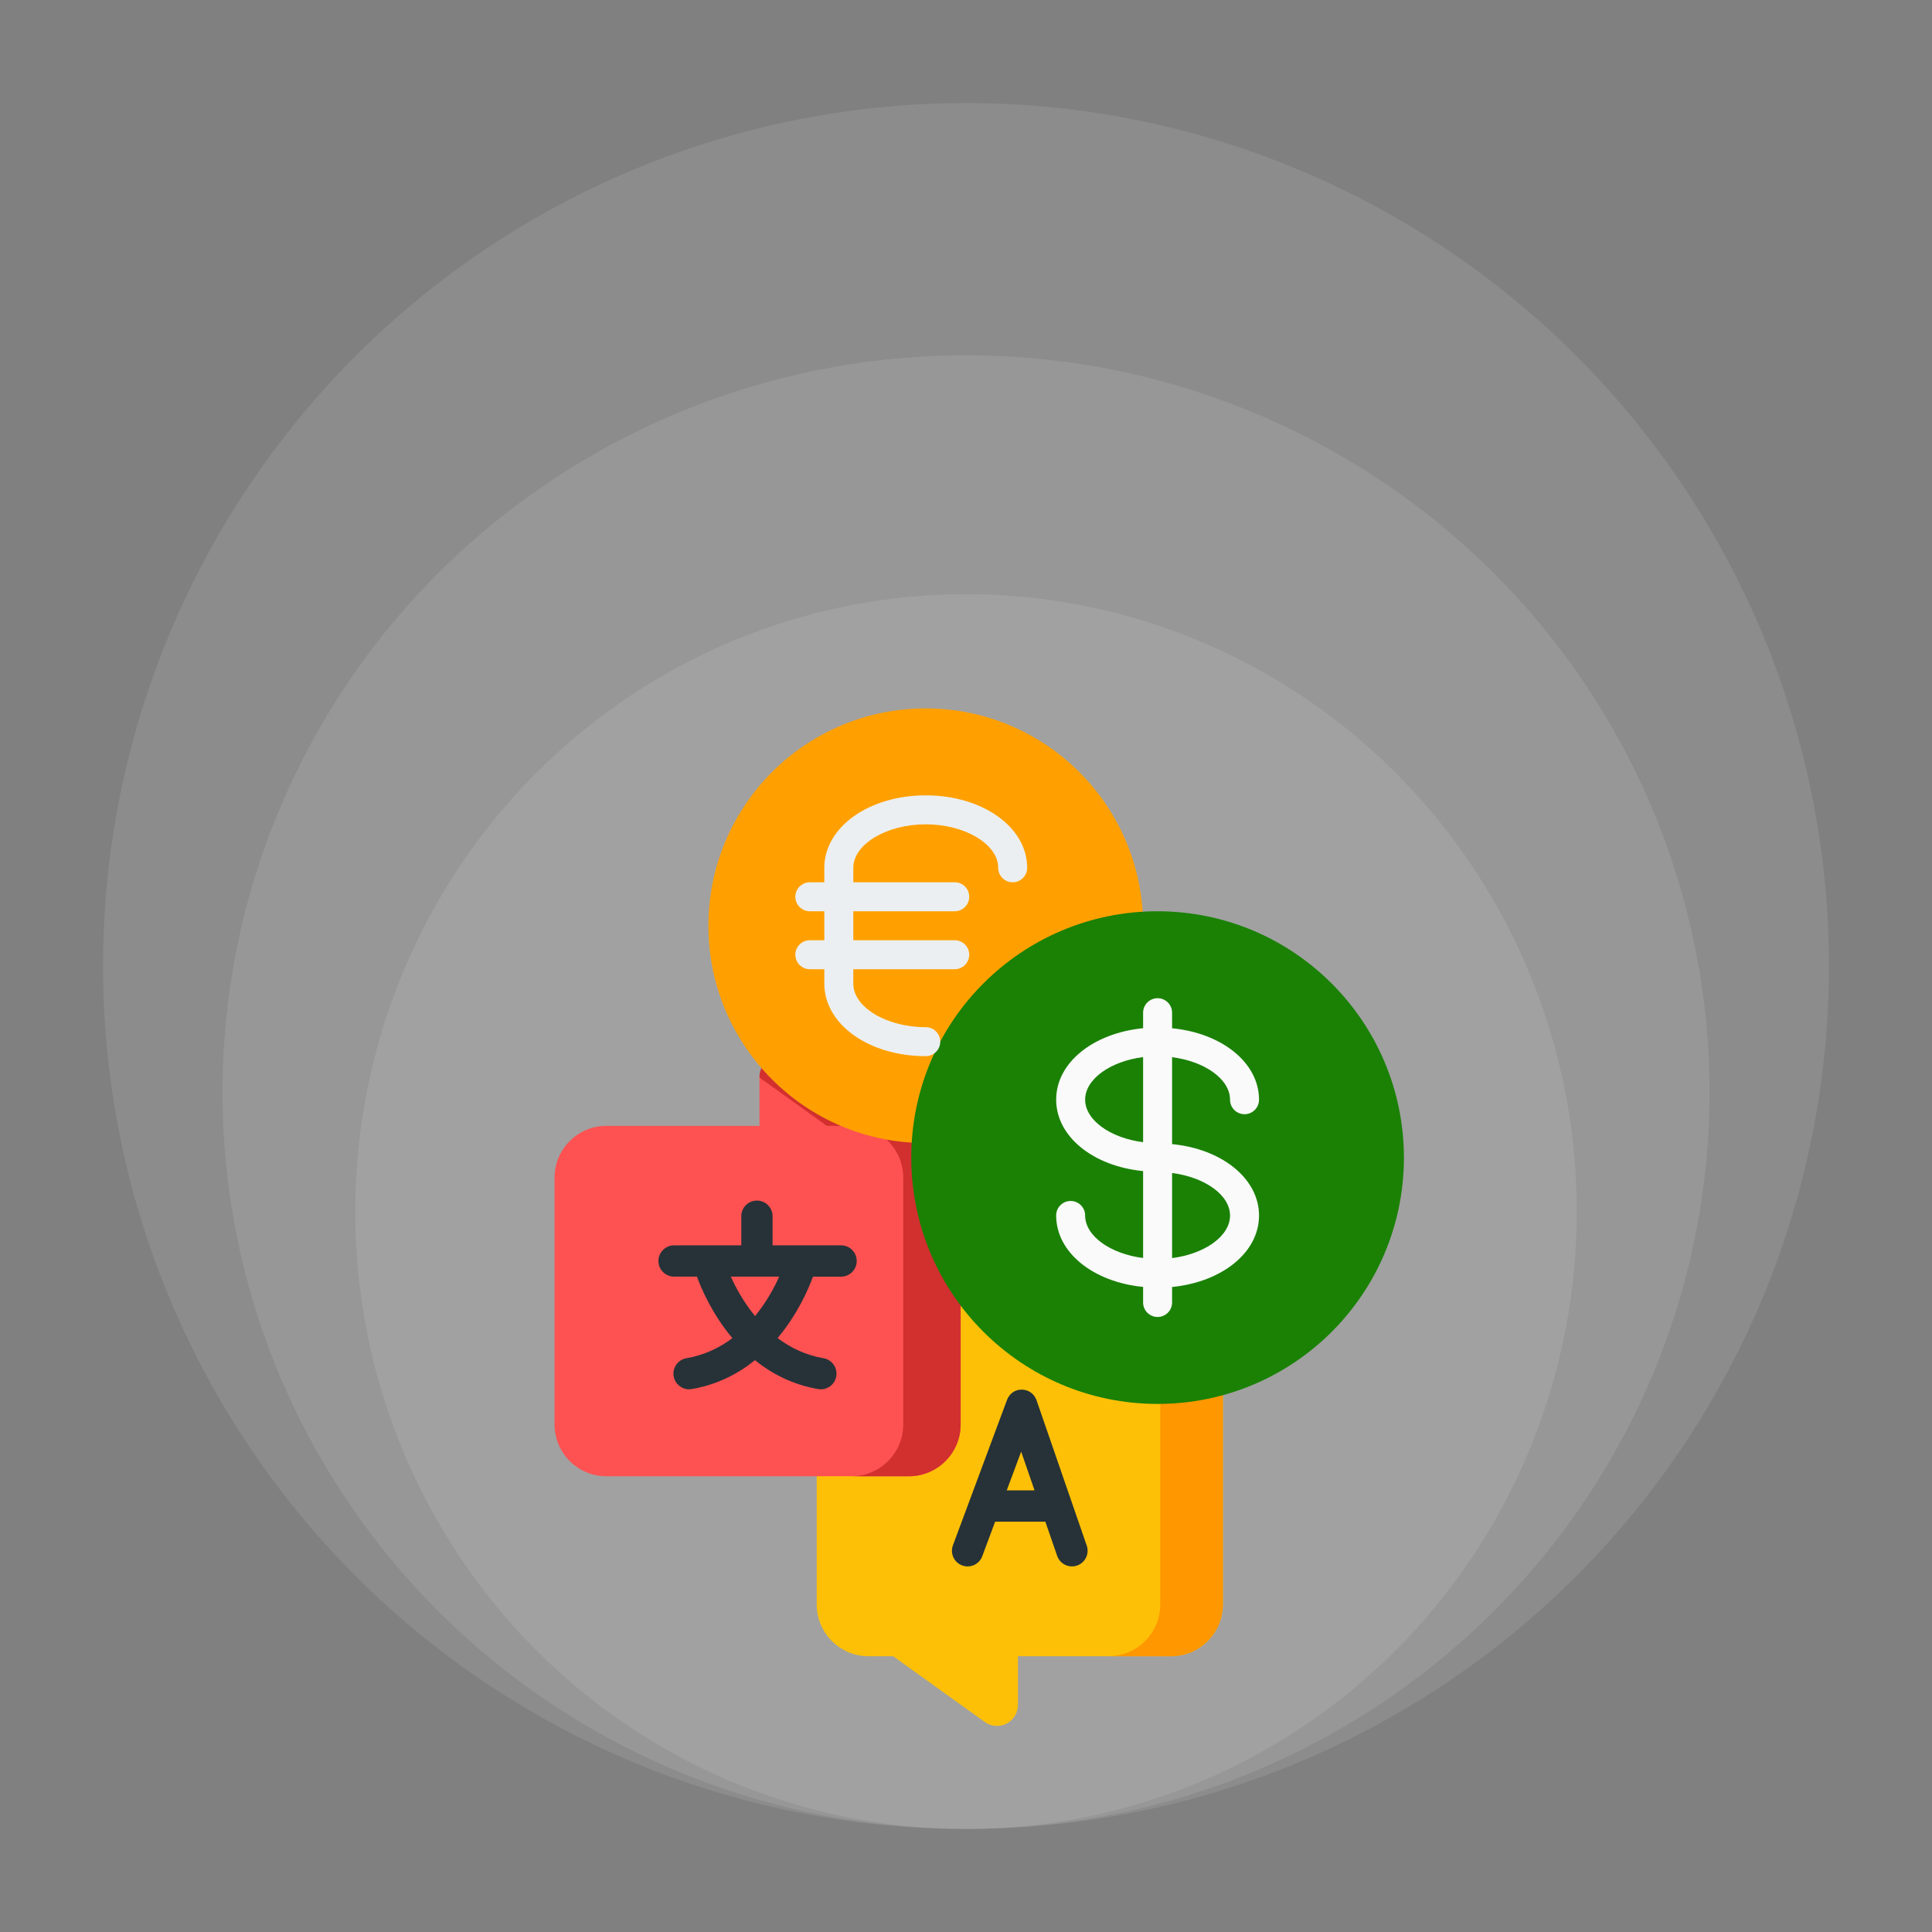
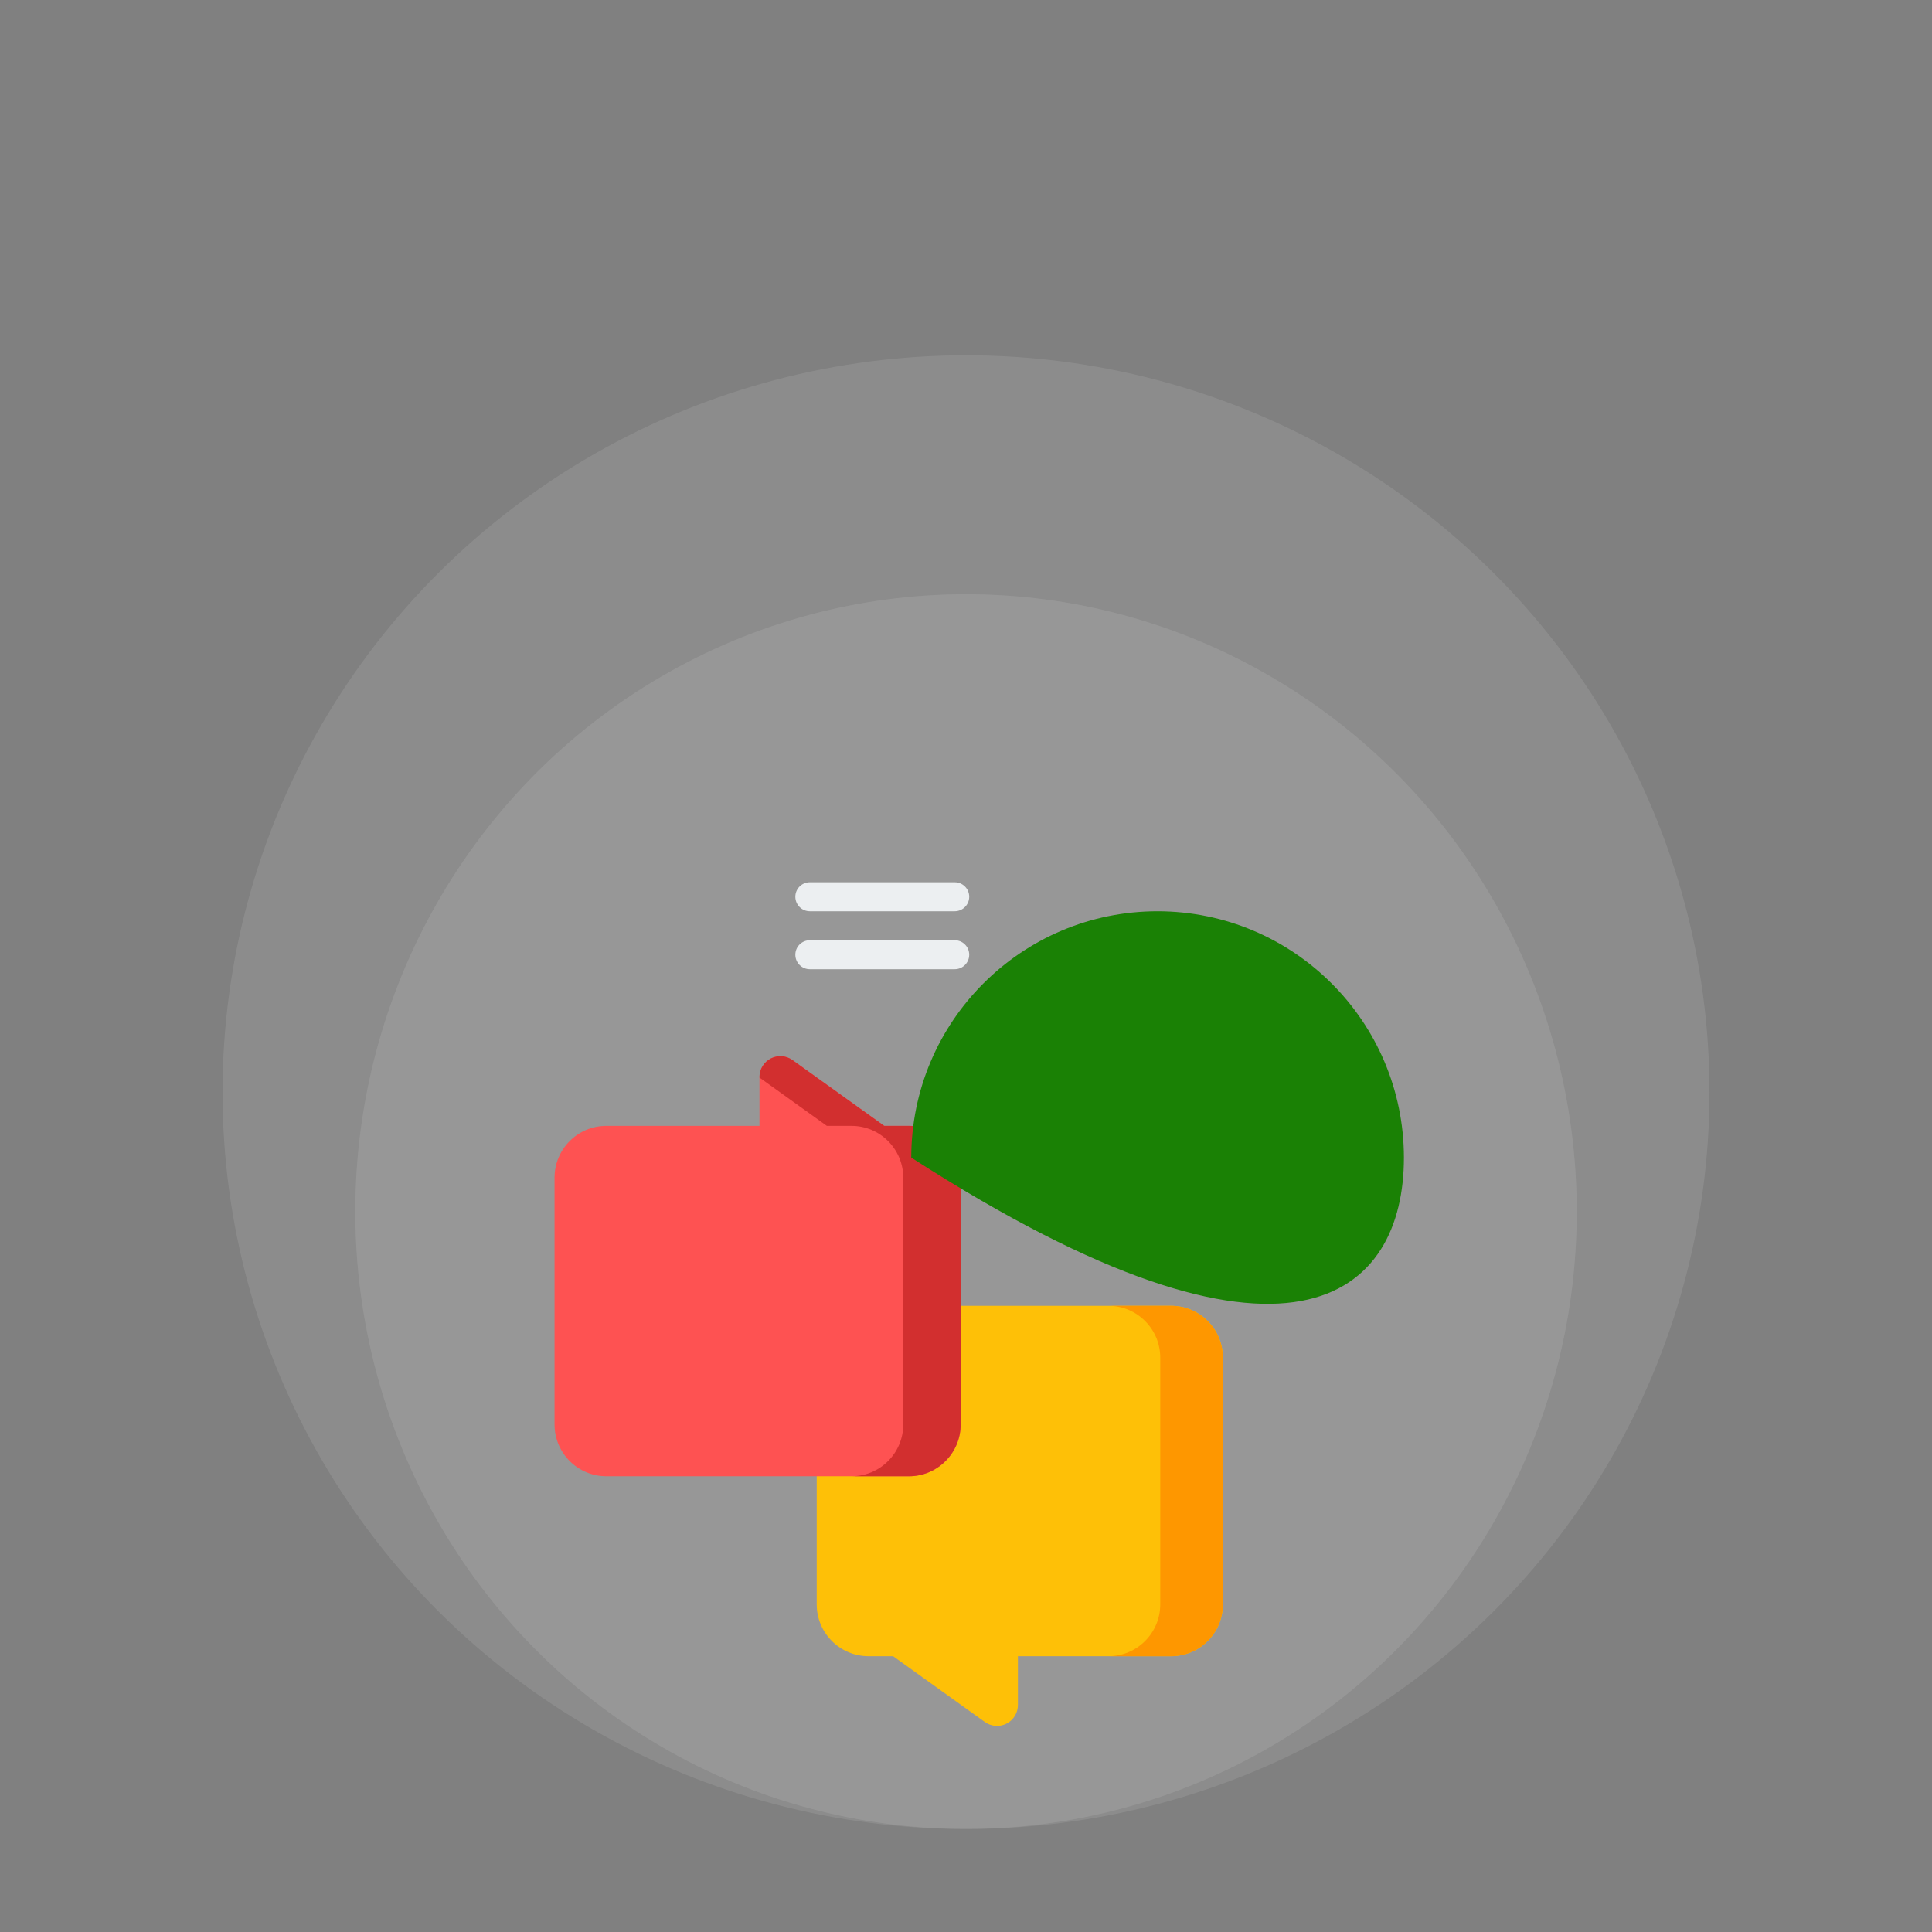
<svg xmlns="http://www.w3.org/2000/svg" width="150" height="150" viewBox="0 0 150 150" fill="none">
  <rect x="0" y="0" width="150" height="150" fill="#808080" stroke="none" />
  <ellipse cx="75.002" cy="94.067" rx="47.416" ry="47.931" fill="white" fill-opacity="0.1" />
  <ellipse cx="75.001" cy="84.794" rx="57.723" ry="57.208" fill="white" fill-opacity="0.1" />
-   <ellipse cx="75" cy="75" rx="67" ry="67" fill="white" fill-opacity="0.1" />
  <path d="M90.922 101.383H67.429C65.213 101.383 63.41 103.186 63.41 105.402V124.569C63.41 126.785 65.213 128.588 67.429 128.588H69.342L76.465 133.697C76.707 133.87 76.993 133.974 77.29 133.996C77.587 134.018 77.885 133.957 78.15 133.821C78.415 133.685 78.637 133.478 78.792 133.224C78.948 132.97 79.03 132.677 79.03 132.379V128.588H90.922C93.138 128.588 94.941 126.785 94.941 124.569V105.402C94.941 103.186 93.138 101.383 90.922 101.383Z" fill="#FEC007" />
  <path d="M90.924 101.383H86.062C88.278 101.383 90.081 103.186 90.081 105.402V124.569C90.081 126.785 88.278 128.588 86.062 128.588H90.924C93.14 128.588 94.943 126.785 94.943 124.569V105.402C94.943 103.186 93.14 101.383 90.924 101.383Z" fill="#FE9700" />
  <path d="M70.567 87.412L68.653 87.412L61.531 82.304C61.288 82.13 61.003 82.026 60.706 82.004C60.408 81.982 60.111 82.043 59.846 82.179C59.581 82.315 59.358 82.522 59.203 82.776C59.048 83.03 58.966 83.322 58.966 83.62V87.412H47.074C44.858 87.412 43.055 89.215 43.055 91.43V110.597C43.055 112.813 44.857 114.616 47.073 114.616L70.567 114.617C72.782 114.617 74.585 112.814 74.585 110.598V91.431C74.586 89.215 72.783 87.412 70.567 87.412Z" fill="#FE5252" />
  <path d="M70.566 87.412L68.653 87.412L61.53 82.304C61.288 82.13 61.002 82.026 60.705 82.004C60.408 81.982 60.11 82.043 59.845 82.179C59.58 82.315 59.358 82.522 59.202 82.776C59.047 83.03 58.965 83.322 58.965 83.62V83.66L64.196 87.412L66.109 87.412C68.325 87.412 70.128 89.215 70.128 91.431V110.598C70.128 112.813 68.326 114.616 66.11 114.617H70.566C72.782 114.617 74.585 112.814 74.585 110.598V91.431C74.585 89.215 72.782 87.412 70.566 87.412Z" fill="#D22F2F" />
-   <path d="M65.3 96.688H59.983V94.427C59.983 93.756 59.439 93.212 58.768 93.212C58.096 93.212 57.553 93.756 57.553 94.427V96.688H52.336C51.665 96.688 51.121 97.232 51.121 97.903C51.121 98.574 51.665 99.118 52.336 99.118H54.112C54.433 100.009 55.276 102.01 56.863 103.892C55.884 104.628 54.705 105.21 53.295 105.452C52.634 105.566 52.19 106.194 52.303 106.855C52.405 107.447 52.919 107.865 53.5 107.865C53.568 107.865 53.637 107.86 53.707 107.848C55.705 107.504 57.315 106.652 58.616 105.605C59.917 106.652 61.526 107.504 63.525 107.848C63.594 107.859 63.664 107.865 63.732 107.865C64.313 107.865 64.826 107.447 64.928 106.855C65.042 106.194 64.598 105.566 63.936 105.452C62.53 105.21 61.351 104.627 60.373 103.887C61.957 102.007 62.798 100.009 63.119 99.119H65.3C65.972 99.119 66.516 98.574 66.516 97.903C66.516 97.232 65.972 96.688 65.3 96.688ZM58.622 102.179C57.72 101.079 57.109 99.938 56.741 99.118H60.495C60.13 99.938 59.523 101.079 58.622 102.179ZM84.375 120.004L80.475 108.708C80.393 108.471 80.24 108.265 80.037 108.119C79.834 107.972 79.591 107.892 79.34 107.889C78.81 107.88 78.366 108.2 78.187 108.681L73.985 119.977C73.751 120.606 74.071 121.306 74.7 121.54C75.329 121.773 76.029 121.454 76.263 120.824L77.26 118.145H81.162L82.078 120.797C82.251 121.3 82.722 121.616 83.227 121.616C83.358 121.616 83.492 121.595 83.623 121.549C84.257 121.33 84.594 120.638 84.375 120.004ZM78.163 115.714L79.283 112.705L80.322 115.714H78.163Z" fill="#263238" />
-   <path d="M71.875 55C62.555 55 55 62.555 55 71.875C55 81.195 62.555 88.75 71.875 88.75C72.023 88.75 72.169 88.721 72.306 88.665C72.443 88.609 72.567 88.526 72.671 88.421L88.421 72.671C88.526 72.567 88.609 72.443 88.665 72.306C88.721 72.169 88.75 72.023 88.75 71.875C88.74 62.559 81.191 55.01 71.875 55Z" fill="#FFA000" />
-   <path d="M89.875 70.75C79.312 70.75 70.75 79.313 70.75 89.875C70.75 100.437 79.312 109 89.875 109C100.437 109 109 100.437 109 89.875C108.987 79.318 100.432 70.762 89.875 70.75Z" fill="#1A8105" />
-   <path d="M91 88.829V82.079C93.531 82.401 95.5 83.782 95.5 85.382C95.5 86.003 96.004 86.507 96.625 86.507C97.246 86.507 97.75 86.003 97.75 85.382C97.75 82.502 94.859 80.207 91 79.835V78.625C91 78.004 90.496 77.5 89.875 77.5C89.254 77.5 88.75 78.004 88.75 78.625V79.829C84.891 80.211 82 82.495 82 85.375C82 88.255 84.891 90.55 88.75 90.921V97.671C86.219 97.35 84.25 95.968 84.25 94.368C84.25 93.747 83.746 93.243 83.125 93.243C82.504 93.243 82 93.747 82 94.368C82 97.248 84.891 99.543 88.75 99.915V101.125C88.75 101.746 89.254 102.25 89.875 102.25C90.496 102.25 91 101.746 91 101.125V99.921C94.859 99.539 97.75 97.255 97.75 94.375C97.75 91.495 94.859 89.2 91 88.829ZM84.25 85.375C84.25 83.775 86.219 82.394 88.75 82.072V88.68C86.219 88.356 84.25 86.975 84.25 85.375ZM91 97.678V91.072C93.531 91.394 95.5 92.775 95.5 94.375C95.5 95.975 93.531 97.356 91 97.678Z" fill="#FAFAFA" />
-   <path d="M71.875 82C67.46 82 64 79.525 64 76.375V67.375C64 64.225 67.46 61.75 71.875 61.75C76.29 61.75 79.75 64.225 79.75 67.375C79.75 67.996 79.246 68.5 78.625 68.5C78.004 68.5 77.5 67.996 77.5 67.375C77.5 65.546 74.924 64 71.875 64C68.826 64 66.25 65.546 66.25 67.375V76.375C66.25 78.204 68.826 79.75 71.875 79.75C72.496 79.75 73 80.254 73 80.875C73 81.496 72.496 82 71.875 82Z" fill="#ECEFF1" />
+   <path d="M89.875 70.75C79.312 70.75 70.75 79.313 70.75 89.875C100.437 109 109 100.437 109 89.875C108.987 79.318 100.432 70.762 89.875 70.75Z" fill="#1A8105" />
  <path d="M74.125 70.75H62.875C62.254 70.75 61.75 70.246 61.75 69.625C61.75 69.004 62.254 68.5 62.875 68.5H74.125C74.746 68.5 75.25 69.004 75.25 69.625C75.25 70.246 74.746 70.75 74.125 70.75ZM74.125 75.25H62.875C62.254 75.25 61.75 74.746 61.75 74.125C61.75 73.504 62.254 73 62.875 73H74.125C74.746 73 75.25 73.504 75.25 74.125C75.25 74.746 74.746 75.25 74.125 75.25Z" fill="#ECEFF1" />
</svg>